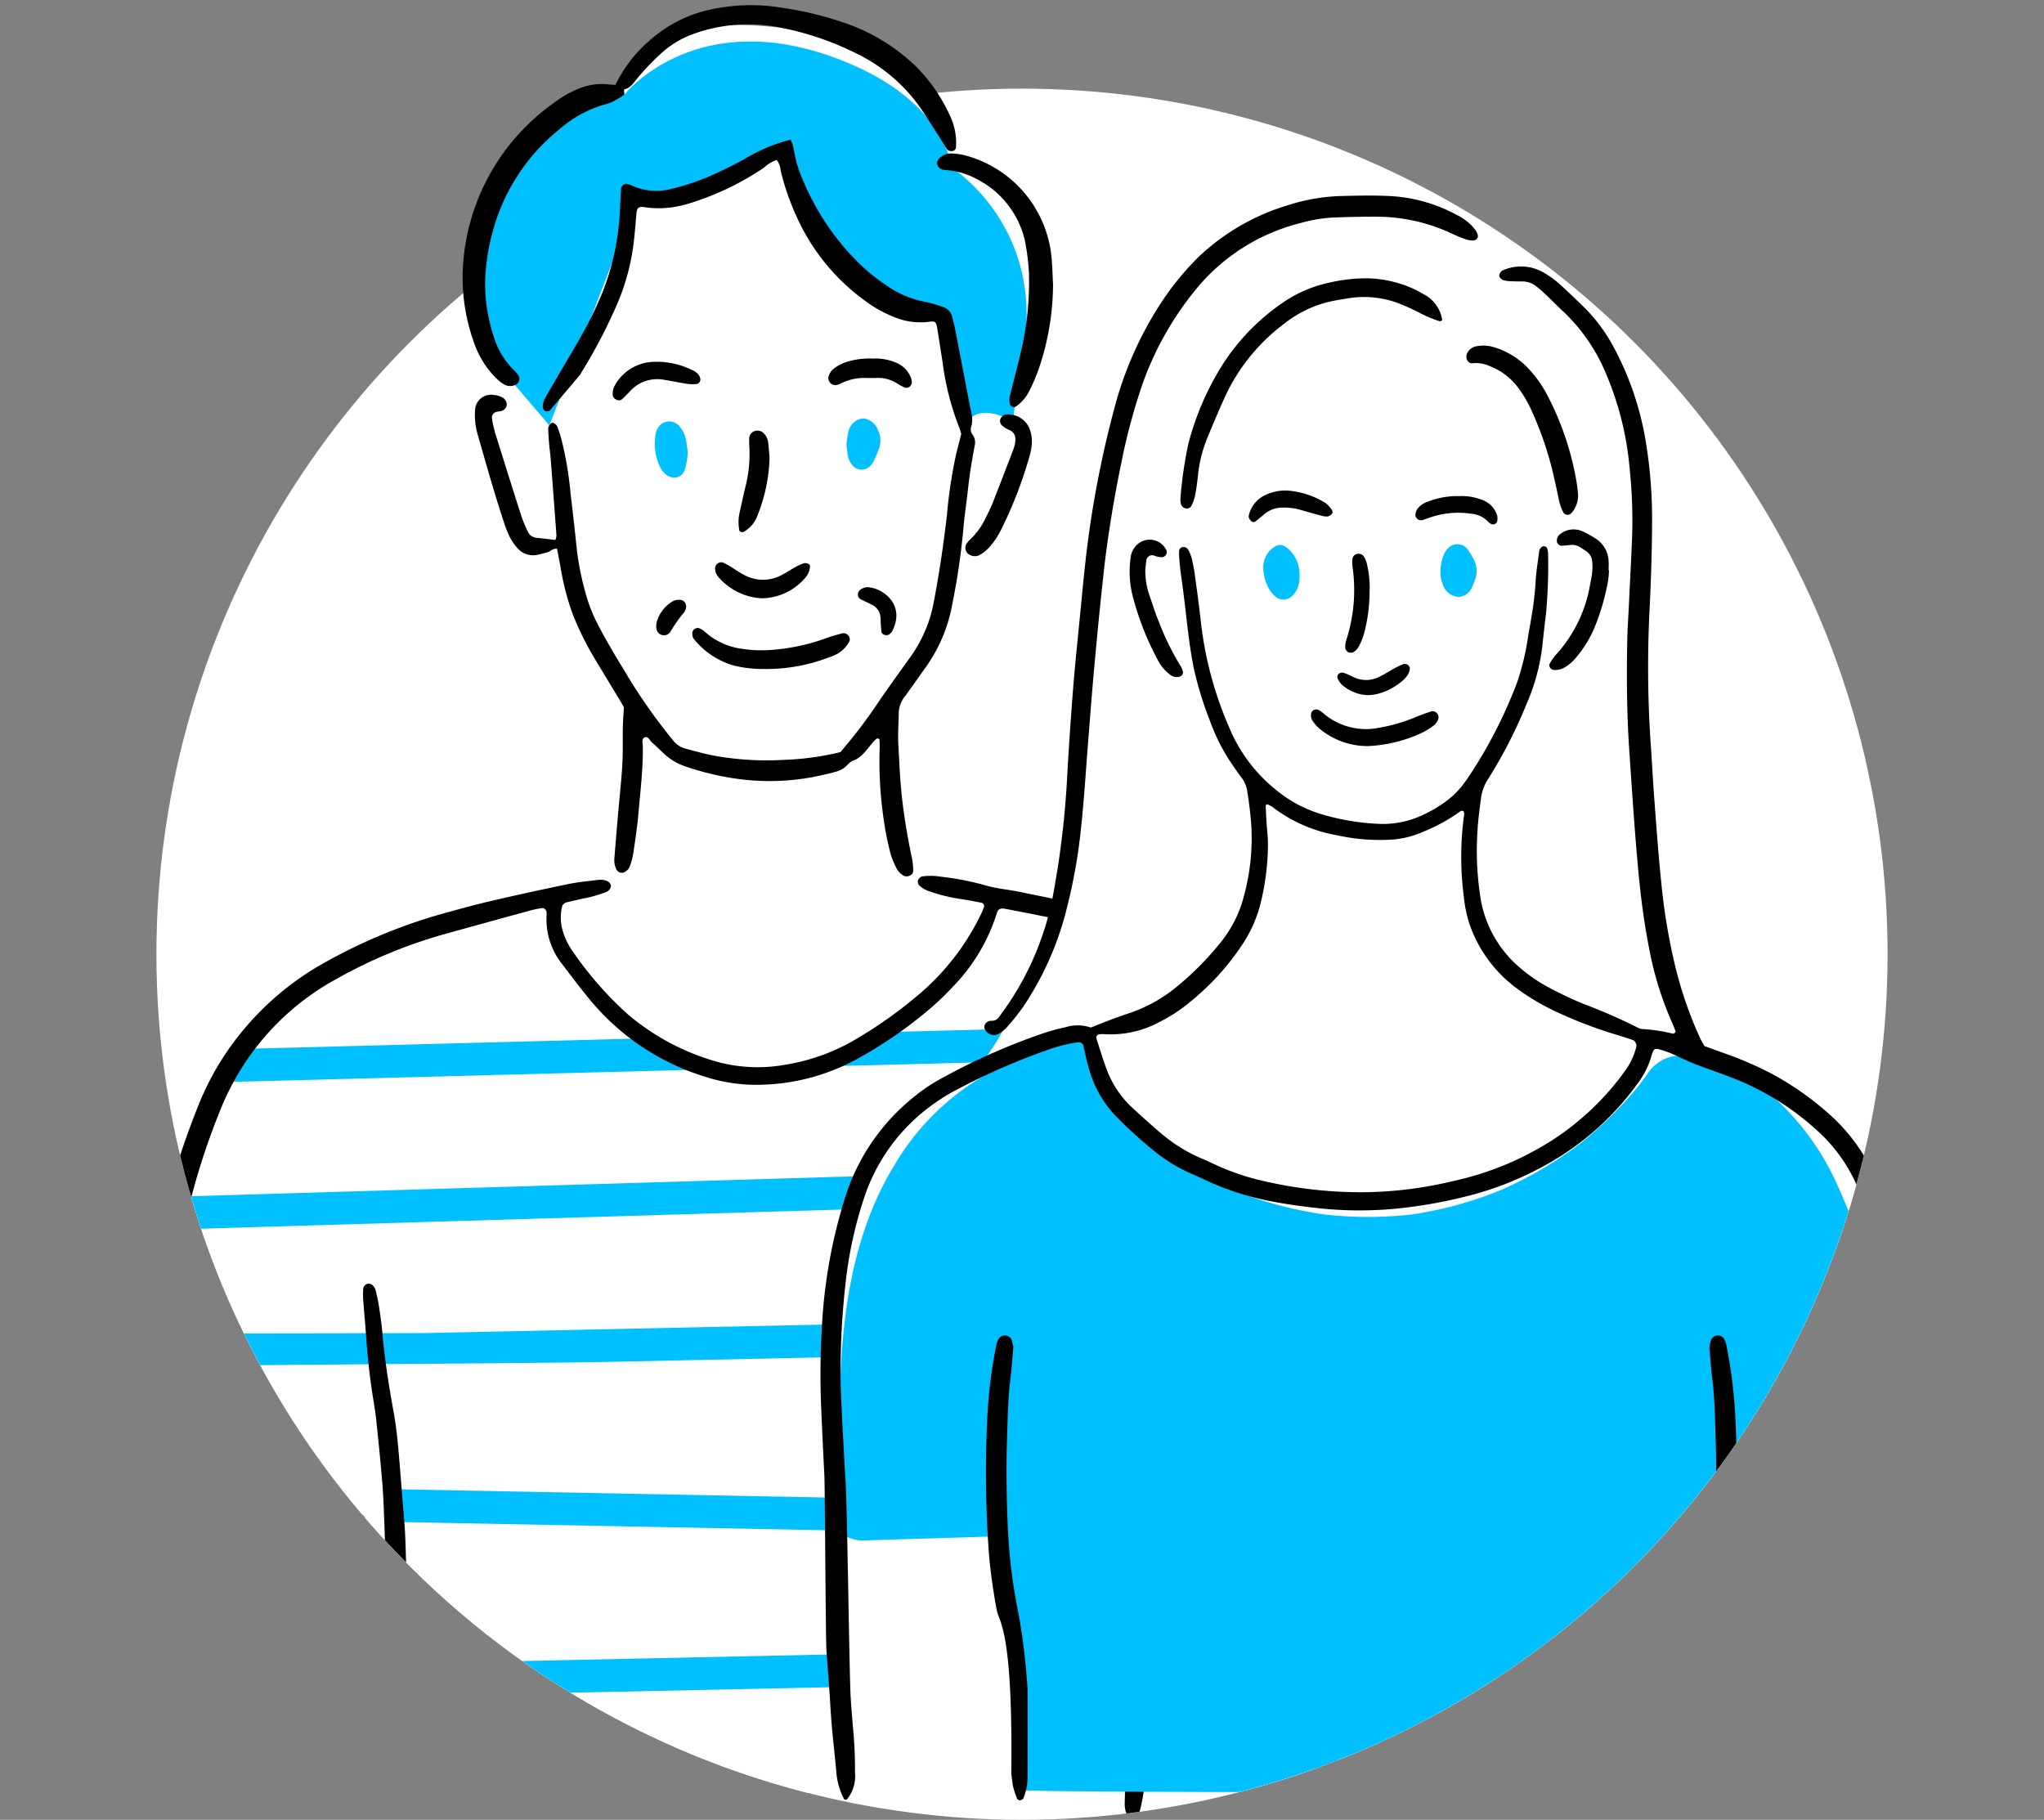
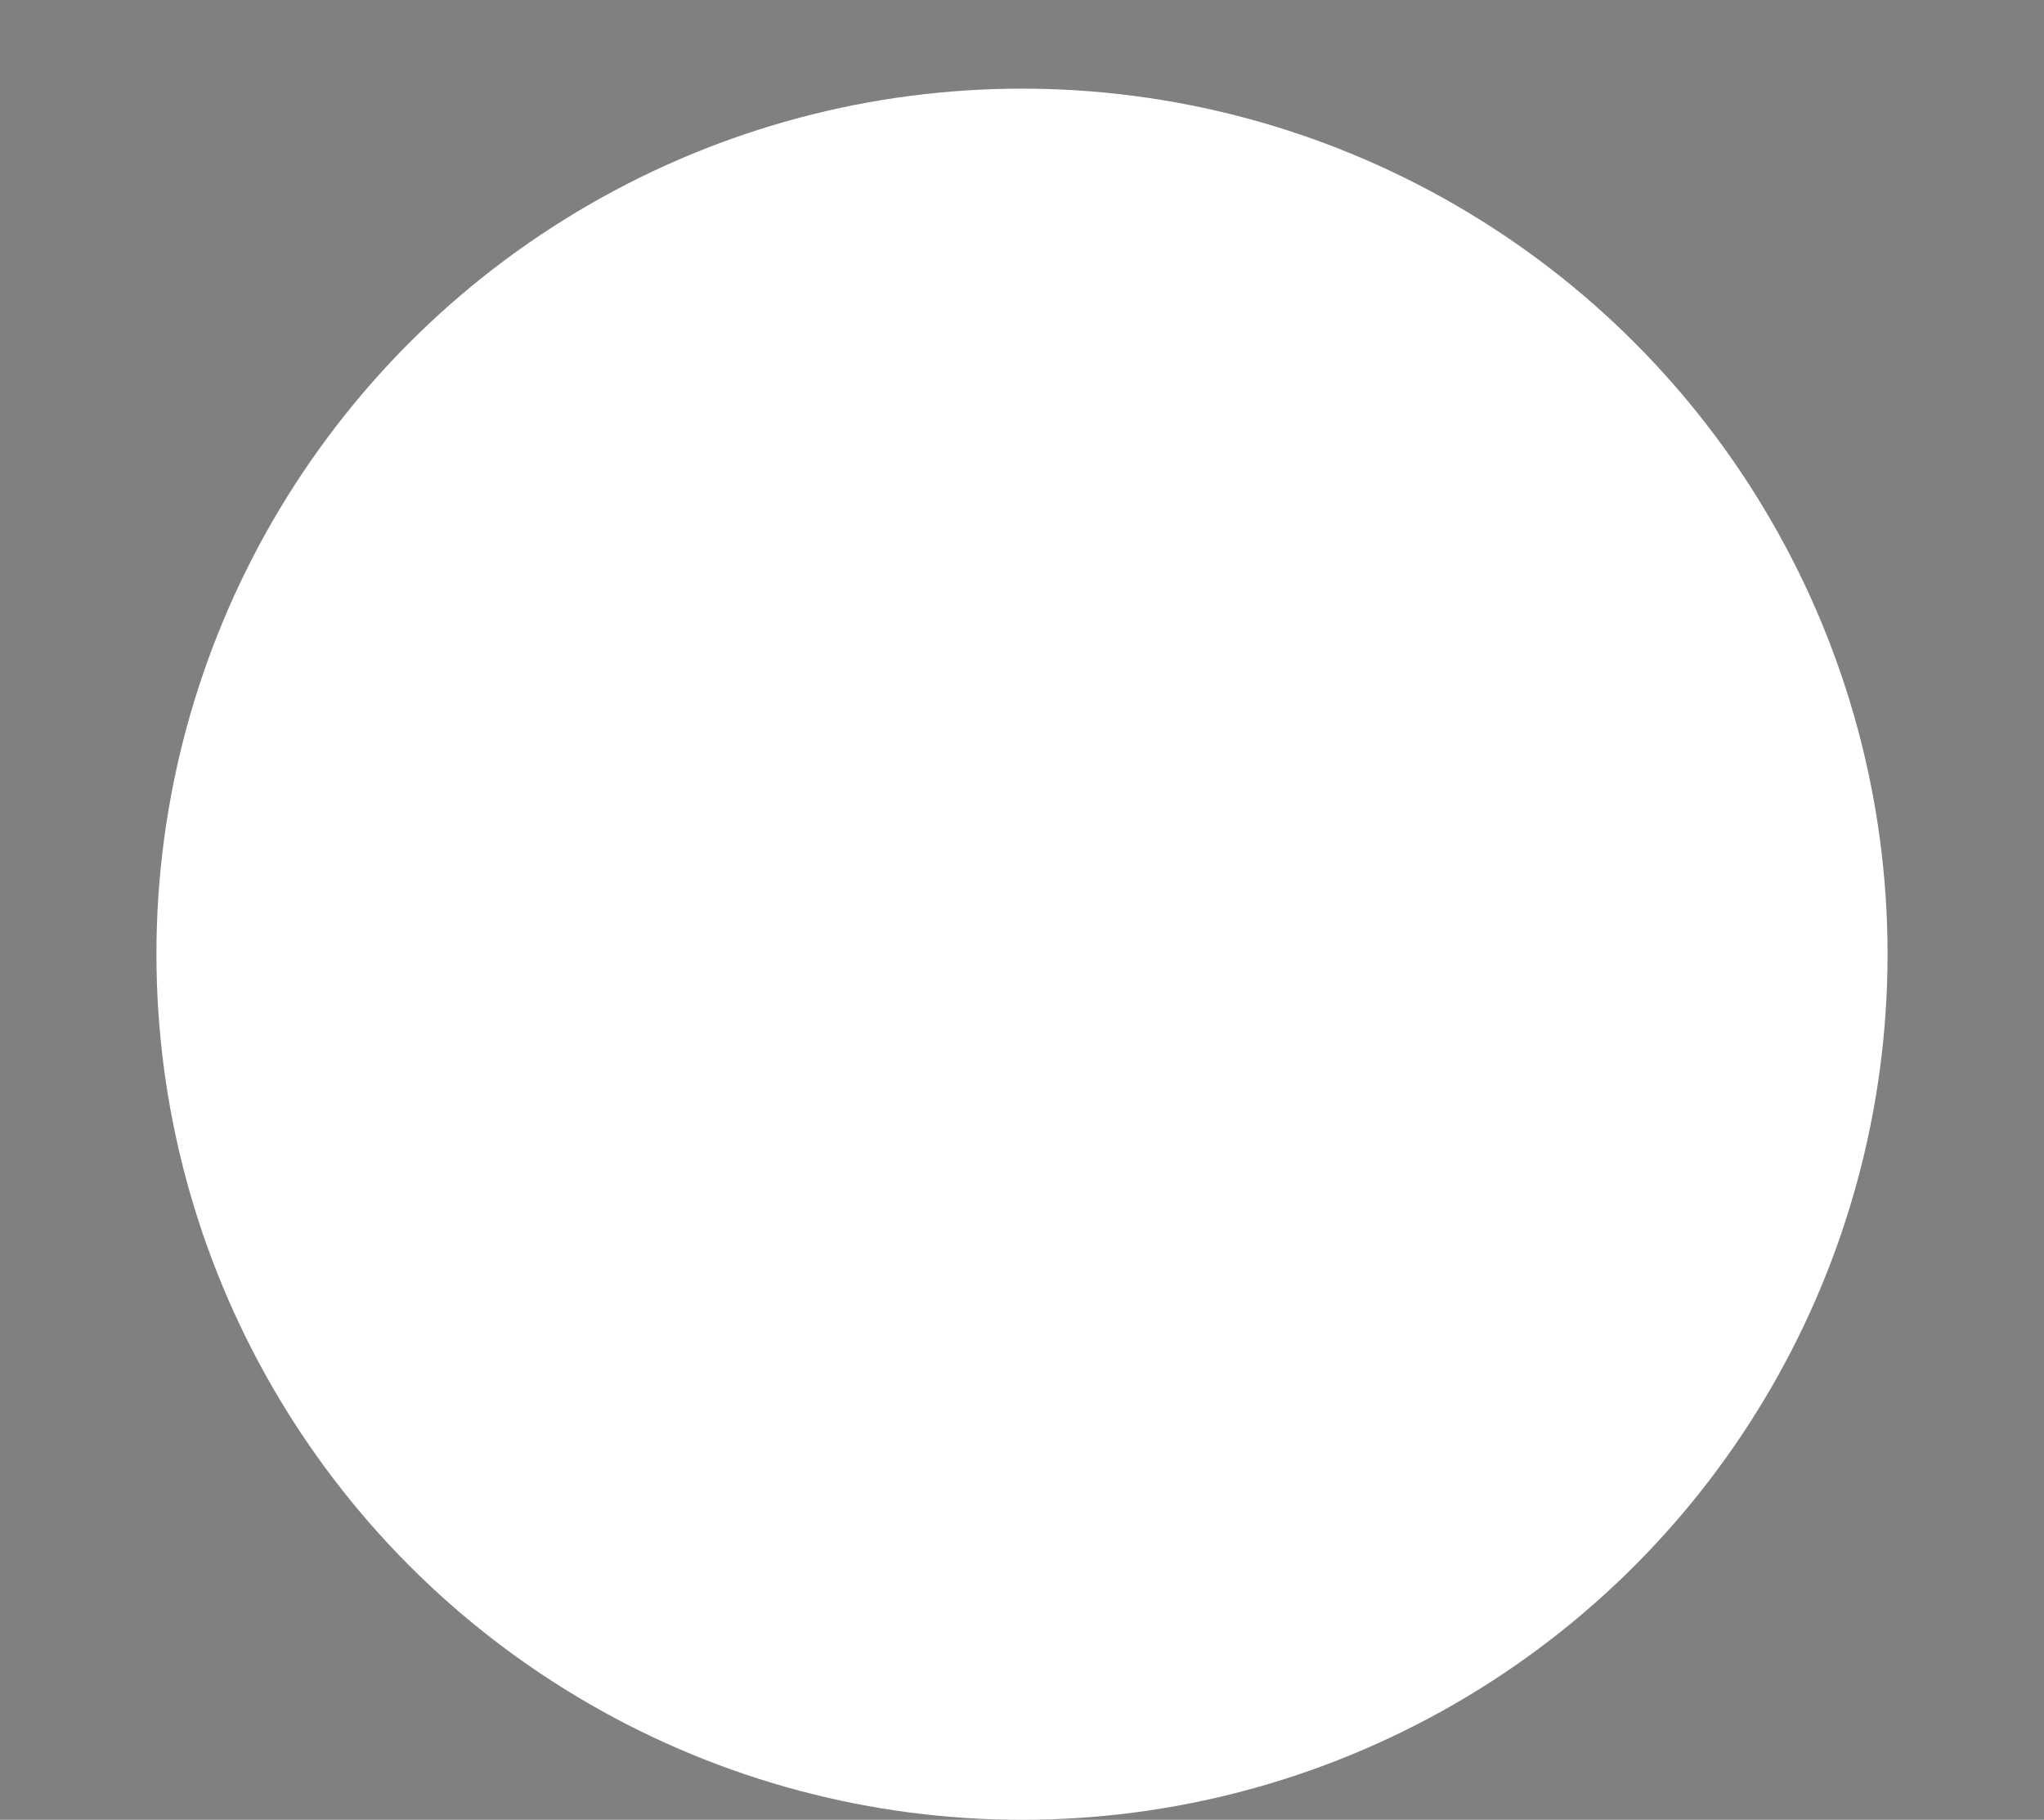
<svg xmlns="http://www.w3.org/2000/svg" width="196" height="174.5" viewBox="0 0 196 174.5">
  <rect x="0" y="0" width="196" height="174.5" fill="#808080" stroke="none" />
  <defs>
    <clipPath id="clip-path">
-       <path id="パス_28820" data-name="パス 28820" d="M83-8c45.84,0,83,45.16,83,91A83,83,0,0,1,0,83C0,56.917.512,18.92,19.543,1.272,33.579-11.745,63.243-8,83-8Z" transform="translate(403.5 5673.844)" fill="#fff" />
-     </clipPath>
+       </clipPath>
    <clipPath id="clip-path-2">
      <rect id="長方形_3964" data-name="長方形 3964" width="121.201" height="174" fill="none" />
    </clipPath>
    <clipPath id="clip-path-4">
      <rect id="長方形_3962" data-name="長方形 3962" width="104.496" height="153.883" fill="none" />
    </clipPath>
  </defs>
  <g id="グループ_290" data-name="グループ 290" transform="translate(-388.5 -5665.344)">
    <rect id="長方形_3951" data-name="長方形 3951" width="196" height="174" transform="translate(388.5 5665.844)" fill="none" />
    <circle id="楕円形_23" data-name="楕円形 23" cx="83" cy="83" r="83" transform="translate(403.5 5673.844)" fill="#fff" />
    <g id="マスクグループ_5" data-name="マスクグループ 5" clip-path="url(#clip-path)">
      <g id="グループ_325" data-name="グループ 325" transform="translate(657.284 257)">
        <g id="グループ_324" data-name="グループ 324" transform="translate(-255.958 5408.844)">
          <g id="グループ_321" data-name="グループ 321">
            <g id="グループ_320" data-name="グループ 320" clip-path="url(#clip-path-2)">
              <path id="パス_28797" data-name="パス 28797" d="M8.833,175.076H26.786l69.677-.75,20.066.6s-1.493-27.533-.938-27.3a44.706,44.706,0,0,0,5.557,0s1.224-33.581-6.3-40.335-9.009-15.021-32.1-17.976l-8.165-3.248-1.576-15.08s5.879-6.573,7.263-14.9c0,0,3.461,2.172,6.611-8.3.9-3.006-1.848-5.3-1.848-5.3,1.614-6.745,7.889-20.856-4.763-24.333,0,0-.223-10.886-16.717-12.738s-15.127,6.432-15.127,6.432A14.53,14.53,0,0,0,35.018,25.087C33.351,37.83,37.981,40.04,37.981,40.04s-4.4,1.563-3.62,4.277a42.649,42.649,0,0,0,4.36,9.459c1.458,2.157,4.075,1.095,4.075,1.095s2.394,7.856,4.531,11.522l2.137,3.666L47.328,87.471s-27.777,3.053-35.834,16.3-9.262,43.854-9.262,43.854l6.3.785Z" transform="translate(-1.409 -3.247)" fill="#fff" />
              <path id="パス_28798" data-name="パス 28798" d="M23.147,272.594h1.529l42.931-1.128-.845-.509c-.087-.052-.174-.1-.257-.157h0a12.559,12.559,0,0,1-2.713-2.278l-.081-.093-39.048,1.028a1.492,1.492,0,0,0-1.312.78c-.282.519-1.006,1.289-.706,1.779.265.433-.038.579.5.579" transform="translate(-14.244 -169.377)" fill="#00c0ff" />
              <path id="パス_28799" data-name="パス 28799" d="M224.341,265.874a1.67,1.67,0,0,0-1.772-1.492l-35.033.9-.09,0-.069.056a27.961,27.961,0,0,1-3.923,2.692l-.919.517,41.445-1.067c1.023-.027.38-.81.36-1.61" transform="translate(-115.18 -166.824)" fill="#00c0ff" />
              <path id="パス_28800" data-name="パス 28800" d="M9.912,307.448h.058l80.225-2.4c3.806-.113,10.115-.228,16.216-.339s11.191-.225,15-.338a1.5,1.5,0,0,0,1.314-.789,1.738,1.738,0,0,0-.035-1.687,1.422,1.422,0,0,0-1.293-.662c-6.765.2-14.86.4-23.87.6s-18.33.4-25.1.6L9.954,304.309a1.541,1.541,0,0,0-1.515,1.662,1.441,1.441,0,0,0,1.472,1.477" transform="translate(-5.325 -190.076)" fill="#00c0ff" />
              <path id="パス_28801" data-name="パス 28801" d="M121.787,340.45h-.039c-6.653.142-15.952.285-24.944.424-9.027.14-18.361.284-25.039.426l-39.993.85c-.455.01-6.691.019-12.722.029-6.311.01-12.272.019-12.732.029l-.259.005,0,.259c.01.824.038,1.682.086,2.623l.013.253.254-.005c3.356-.071,12.528-.144,21.4-.214,8.906-.07,18.115-.143,21.484-.214l39.993-.85c3.746-.08,10.093-.161,16.232-.239s12.49-.159,16.238-.238a1.531,1.531,0,0,0,1.518-1.636,1.469,1.469,0,0,0-1.49-1.5" transform="translate(-3.823 -214.824)" fill="#00c0ff" />
              <path id="パス_28802" data-name="パス 28802" d="M138.926,426.21h-.04c-6.671.142-10.476.286-14.155.425s-7.474.283-14.133.425l-43,.914,0,.259c.01.824.038,1.682.086,2.623l.013.253,60.421-1.283c3.757-.08,4.6-.162,5.407-.24s1.631-.158,5.368-.237a1.53,1.53,0,0,0,1.518-1.635,1.469,1.469,0,0,0-1.49-1.5" transform="translate(-42.656 -268.938)" fill="#00c0ff" />
              <path id="パス_28803" data-name="パス 28803" d="M134.708,390.169c1.921.088,3.908.178,5.641.212l.254.005.012-.254c.041-.87.111-1.743.207-2.594l.032-.286-.287-.006c-4.72-.091-9.746-.241-14.606-.385s-9.888-.294-14.611-.385l-42.745-.826-.011,1.233c0,.548-.009,1.1-.017,1.645l0,.26,60.507,1.169c1.727.033,3.71.124,5.628.211" transform="translate(-43.269 -243.345)" fill="#00c0ff" />
              <path id="パス_28804" data-name="パス 28804" d="M97.28,46.237,91.8,39.823s-3.721-14.546,4.969-22.417c4.089-3.7,7.673-2.856,7.673-2.856s7.336-9.343,22.1-2.793c8.842,3.922,9.323,9.778,9.323,9.778s8.839,5.521,6.9,17.471c-.561,3.461-1.067,6.858-1.067,6.858s-3.7-2.361-4.783.894l-1.752-11.164a19.913,19.913,0,0,1-15.9-15.958,25.253,25.253,0,0,1-13.475,4.572Z" transform="translate(-57.426 -5.949)" fill="#00c0ff" />
            </g>
          </g>
          <g id="グループ_323" data-name="グループ 323">
            <g id="グループ_322" data-name="グループ 322" clip-path="url(#clip-path-2)">
              <path id="パス_28805" data-name="パス 28805" d="M120.586,286.541a9.931,9.931,0,0,0,.594-4.43c-.026-.631-.037-1.263-.086-1.893-.149-1.941-.313-3.882-.472-5.822-.319-3.881-.652-7.761-.953-11.643a54.206,54.206,0,0,0-1.01-7.024,23,23,0,0,0-3.278-7.982c-.521-.79-1.061-1.572-1.647-2.314a57.547,57.547,0,0,0-10.712-10.443A34.239,34.239,0,0,0,90.3,228.9c-1.739-.411-3.5-.74-5.248-1.108-1.132-.238-2.294-.323-3.406-.65a26.02,26.02,0,0,0-4.174-.814,6.29,6.29,0,0,0-1.886-.037c-.141.025-.4.277-.4.441a.626.626,0,0,0,.135.424,2.805,2.805,0,0,0,.789.5,16.6,16.6,0,0,0,3.365.828c.623.09,1.241.223,1.86.34a.356.356,0,0,1,.2.375c-.075.2-.142.4-.232.586a23.4,23.4,0,0,1-5.662,7.514,41.641,41.641,0,0,1-5.995,4.358,19.4,19.4,0,0,1-7.348,2.72,14.857,14.857,0,0,1-6.26-.284,22.7,22.7,0,0,1-8.593-4.521,33.284,33.284,0,0,1-5.483-6.291,6.337,6.337,0,0,1-.807-1.707,4.434,4.434,0,0,1-.094-2.336.561.561,0,0,1,.4-.446c.508-.136,1.024-.237,1.535-.362a12.986,12.986,0,0,0,2.275-.631.742.742,0,0,0,.486-.568c.039-.239-.276-.532-.637-.585a1.781,1.781,0,0,0-.47-.037c-.99.126-1.99.211-2.966.411q-3.707.763-7.4,1.62c-1.383.319-2.751.7-4.121,1.072a51.645,51.645,0,0,0-12.081,4.966,27.5,27.5,0,0,0-7.985,6.843,26.48,26.48,0,0,0-3.875,6.663,77.286,77.286,0,0,0-4.781,17.624c-.258,1.769-.482,3.544-.71,5.318-.282,2.193-.493,4.392-.575,6.6-.031.842-.073,1.683-.115,2.524-.12,2.422,0,4.841.106,7.259a.646.646,0,0,0,.583.635q2.5.337,5.006.67a.508.508,0,0,1,.417.408c.02.156.044.312.054.469.123,1.838.211,14.356.373,16.191.254,2.884.438,3.771.595,6.661.037.681.165,1.357.241,2.036a5.131,5.131,0,0,0,.593,1.617.384.384,0,0,0,.4.186c.2-.006.27-.156.321-.3a6.386,6.386,0,0,0,.364-2.161,70.731,70.731,0,0,0-.464-7.616c-.115-1.415-.317-13.5-.469-14.913-.077-.726-.13-1.455-.189-2.141a1,1,0,0,1,.793-.211c1.421.021,2.842.048,4.263.066,2.53.033,5.051-.138,7.569-.352a3.235,3.235,0,0,0,1.487-.469.421.421,0,0,0,.07-.551,1.841,1.841,0,0,0-.73-.583,4.178,4.178,0,0,0-1.7-.288c-1.632.005-3.264.02-4.9.034-2.738.024-5.475.021-8.208-.175-1.049-.075-2.1-.117-3.152-.179a7.651,7.651,0,0,1-.939-.09.358.358,0,0,1-.288-.33,6.165,6.165,0,0,1-.027-.628c.055-1.946.11-3.893.175-5.84.033-1,.055-2,.138-3,.214-2.569.437-5.137.783-7.694.43-3.182.907-6.354,1.628-9.483a67.162,67.162,0,0,1,3.444-10.977A24.718,24.718,0,0,1,19.41,236.136a47.139,47.139,0,0,1,10.32-4.294q4.256-1.18,8.517-2.344a8.8,8.8,0,0,1,.93-.169c.169-.027.4.2.407.388,0,.105.007.211,0,.315a6.881,6.881,0,0,0,1.52,4.7c.858,1.132,1.715,2.268,2.62,3.362a23.156,23.156,0,0,0,11.436,7.518,15.789,15.789,0,0,0,5.145.649,20.045,20.045,0,0,0,9.191-2.542,41.321,41.321,0,0,0,7.106-4.962,26.208,26.208,0,0,0,1.926-1.868,17.722,17.722,0,0,0,4.247-7.117c.1-.339.344-.459.746-.383,1.137.217,2.275.426,3.407.663a43.608,43.608,0,0,1,6.241,1.677,33.917,33.917,0,0,1,9.405,5.4,64.169,64.169,0,0,1,8.352,8.152c.724.833,1.392,1.719,2.033,2.618a21.6,21.6,0,0,1,3.857,9.9c.3,2.245.519,4.495.647,6.755q.148,2.6.361,5.2c.287,3.514.557,7.03.911,10.537a41.7,41.7,0,0,0,.607,5.329,1.74,1.74,0,0,1,.015.314.469.469,0,0,1-.5.473c-1.682-.089-3.367-.144-5.045-.28q-2.364-.191-4.732-.217c-2.845-.027-5.676-.313-8.516-.429-.315-.013-.63-.051-.944-.078-.1-.009-.21-.017-.314-.031a.491.491,0,0,1-.428-.562c.3-2.984.421-5.983.828-8.958.228-1.668.373-3.346.568-5.018.177-1.515.378-3.028.557-4.543.055-.469.085-.943.105-1.415a1.105,1.105,0,0,0-.373-.839.363.363,0,0,0-.276-.086.949.949,0,0,0-.892.758c-.344,1.808-.708,3.613-1.015,5.427-.184,1.088-.273,2.191-.41,3.287-.17,1.357-.359,2.712-.516,4.071-.145,1.255-.264,2.512-.384,3.769q-.255,2.672-.493,5.345c-.153,1.73-.294,3.461-.443,5.191-.167,1.94-.342,12.555-.506,14.5-.177,2.1-.355,4.195-.511,6.294-.062.839-.07,1.682-.092,2.523a2.616,2.616,0,0,0,.312,1.369.577.577,0,0,0,.355.27.488.488,0,0,0,.4-.165,2.788,2.788,0,0,0,.417-.837,18.219,18.219,0,0,0,.357-1.858c.157-1.093.269-2.193.425-3.287.38-2.658.567-14.012.811-16.684.162-1.782.278-3.567.43-5.35a8.04,8.04,0,0,1,.2-1.08.348.348,0,0,1,.36-.244,4.08,4.08,0,0,1,.628.038c1.412.159,2.819.375,4.235.473,2.52.174,5.04.383,7.57.386.473,0,.947.025,1.42.047a.709.709,0,0,1,.305.07c.086.048.2.137.208.221a5.3,5.3,0,0,1,.076.937c-.039,1.315-.127,2.63-.139,3.945-.031,3.474-.035,15.624-.043,19.1,0,.631,0,1.265.045,1.894a3.674,3.674,0,0,0,.714,2.162,3.082,3.082,0,0,0,1.009-2.081c.057-.416.068-.839.092-1.259.276-4.892.26-18.461.086-23.356q-.02-.551-.024-1.1a.445.445,0,0,1,.411-.4c.525-.022,1.051-.027,1.576-.047.894-.033,1.788-.065,2.681-.113a.95.95,0,0,0,.916-.5c.1-.248-.089-.5-.2-.737a1.64,1.64,0,0,1-.066-.376" transform="translate(0 -142.751)" />
              <path id="パス_28806" data-name="パス 28806" d="M129.88,88.327c.689-.93,1.346-1.884,2.02-2.826a14.867,14.867,0,0,0,2.514-5.912,68.628,68.628,0,0,0,1.086-7.331c.107-1.31.314-2.612.455-3.92.146-1.362.374-2.71.628-4.054a1.261,1.261,0,0,0-.189-1.055.857.857,0,0,1-.109-.88,2.448,2.448,0,0,0-.03-1.248c-.511-2.634-1.012-5.269-1.523-7.9-.08-.413-.175-.824-.289-1.229a1.308,1.308,0,0,0-.9-1.007,13.343,13.343,0,0,0-1.661-.487,9.229,9.229,0,0,1-3.621-1.49,18.034,18.034,0,0,1-2.826-2.27,24.153,24.153,0,0,1-5.207-7.655,11.994,11.994,0,0,1-.974-3.155,5.7,5.7,0,0,0-.306-.99,16.12,16.12,0,0,0-4.529,1.92c-.832.451-1.681.873-2.541,1.269a21.592,21.592,0,0,1-4.307,1.517,5.614,5.614,0,0,1-3.852-.3,2.958,2.958,0,0,0-.441-.159.55.55,0,0,0-.594.4c-.043.577-.072,1.154-.1,1.732a24.649,24.649,0,0,1-1.644,8.162,36.443,36.443,0,0,1-1.684,3.565c-.9,1.664-1.895,3.28-2.847,4.917-.344.591-.7,1.178-1.016,1.782a1.512,1.512,0,0,0-.213.907c.016.124.159.333.282.341a1.064,1.064,0,0,0,.3-.032.27.27,0,0,0,.127-.092q1.428-1.684,2.851-3.371A1.942,1.942,0,0,0,98.9,57.2a50.533,50.533,0,0,0,3.49-6.717A21.357,21.357,0,0,0,103.9,44.7c.1-.889.174-1.78.248-2.671.042-.516.144-.732.807-.628a9.24,9.24,0,0,0,2.675,0,11.972,11.972,0,0,0,2.137-.543,26.535,26.535,0,0,0,6.632-3.266,3.53,3.53,0,0,1,1.2-.728,1.838,1.838,0,0,1,.377,1.01,24.083,24.083,0,0,0,1.552,4.465,20.087,20.087,0,0,0,6.5,8,12.163,12.163,0,0,0,2.738,1.553,6.585,6.585,0,0,0,3.237.519,4.05,4.05,0,0,1,.628-.049.341.341,0,0,1,.235.174,1.618,1.618,0,0,1,.127.453c.175,1.091.342,2.183.514,3.274a26.292,26.292,0,0,0,1.592,6.253c.082.192.128.4.2.623-.163.648-.333,1.309-.5,1.972a46.209,46.209,0,0,0-.87,5.772c-.331,2.877-.754,5.737-1.306,8.579a13.867,13.867,0,0,1-.348,1.373,13.486,13.486,0,0,1-2.012,3.913c-.979,1.37-1.972,2.732-2.917,4.125a48.992,48.992,0,0,1-3.638,4.78,26.965,26.965,0,0,1-5.441.742,28.182,28.182,0,0,1-6.3-.34c-1.035-.161-2.05-.463-3.068-.725a2.318,2.318,0,0,1-1.28-.861,54.093,54.093,0,0,1-4.363-6.19c-.422-.728-.882-1.435-1.3-2.163-.5-.865-1.011-1.727-1.459-2.619a14.494,14.494,0,0,1-.989-2.319,27,27,0,0,1-1.069-4.929q-.287-2.747-.614-5.49a33.48,33.48,0,0,0-.912-5.282c-.1-.353-.225-.7-.348-1.045a.682.682,0,0,0-.476-.368c-.169.01-.415.359-.4.605.021.473.049.945.089,1.417s.112.941.149,1.413q.287,3.7.556,7.4a1.3,1.3,0,0,1-.108.411c-.607-.072-1.177-.15-1.749-.2a1.017,1.017,0,0,1-.876-.583,11.368,11.368,0,0,1-.614-1.45c-.836-2.6-1.652-5.215-2.469-7.825-.11-.351-.193-.711-.28-1.069a4.6,4.6,0,0,1-.073-.467.553.553,0,0,1,.454-.7c.152-.038.317-.035.465-.085a.7.7,0,0,0,.483-.566.8.8,0,0,0-.335-.67,1.9,1.9,0,0,0-.89-.286,1.528,1.528,0,0,0-1.814,1.5A6.48,6.48,0,0,0,88.9,63.1c.828,2.881,1.631,5.77,2.581,8.615a9.168,9.168,0,0,0,.527,1.315,5.026,5.026,0,0,0,.711,1.035,1.993,1.993,0,0,0,2,.651c.308-.065.614-.147.917-.237s.5-.384.906-.322c.112.6.227,1.214.345,1.832a24.72,24.72,0,0,0,1.15,4.421,28.405,28.405,0,0,0,2.091,4.243c.811,1.354,1.635,2.7,2.451,4.053.161.266.309.539.371.648-.041.708-.088,1.227-.1,1.747-.024,1.263.019,2.529-.056,3.788-.1,1.68-.289,3.355-.434,5.033q-.163,1.887-.312,3.776a2.721,2.721,0,0,0,0,.63,2.474,2.474,0,0,0,.193.594.573.573,0,0,0,.81.21,1.11,1.11,0,0,0,.429-.436,6.958,6.958,0,0,0,.372-1.362c.187-1.248.375-2.5.485-3.756.187-2.148.454-4.293.427-6.456,0-.3-.149-.713.145-.87.359-.192.5.269.713.458.4.344.774.712,1.152,1.077a5.673,5.673,0,0,0,2.162,1.266,26.133,26.133,0,0,0,5.848,1.272,22.67,22.67,0,0,0,7.371-.513c.358-.082.718-.162,1.07-.27a2.231,2.231,0,0,0,1.2-.713,1.554,1.554,0,0,1,.648-.417,2.657,2.657,0,0,0,.763-.539c.365-.376.682-.8,1.025-1.2a2.789,2.789,0,0,1,.335-.318c.029-.024.1-.014.143,0s.108.05.11.08a7.549,7.549,0,0,1,.025.785,38.547,38.547,0,0,0,.465,7.4,27.075,27.075,0,0,0,.583,2.778,7.381,7.381,0,0,0,.6,1.452,1.788,1.788,0,0,0,.523.572.679.679,0,0,0,.742.059.529.529,0,0,0,.306-.51,7.38,7.38,0,0,0-.14-1.246c-.369-1.7-.652-3.407-.871-5.132-.24-1.884-.312-3.777-.417-5.667-.055-1,.029-2,.038-3a2.658,2.658,0,0,1,.576-1.6" transform="translate(-55.949 -22.031)" />
              <path id="パス_28807" data-name="パス 28807" d="M88.634,35.731a3.987,3.987,0,0,0,.73.594,1.181,1.181,0,0,0,1.059.118.654.654,0,0,0,.344-1.014,6.137,6.137,0,0,0-.426-.461,7.618,7.618,0,0,1-1.913-3.222,16.369,16.369,0,0,1-.82-5.274,20.756,20.756,0,0,1,.828-5.124,18.829,18.829,0,0,1,6.286-9.439,11.279,11.279,0,0,1,4.393-2.4,3.584,3.584,0,0,0,.741-.265,11.95,11.95,0,0,0,1.075-.644c.045-.03.01-.181.011-.276a1.165,1.165,0,0,1,0-.256c.575-.111.865-.57,1.194-.973a22.83,22.83,0,0,1,2.392-2.512,9.158,9.158,0,0,1,3.1-1.844,15.423,15.423,0,0,1,7.934-.663,28.562,28.562,0,0,1,7.748,2.6,16.063,16.063,0,0,1,5.774,4.8c.535.714,1,1.481,1.485,2.231.456.705.9,1.421,1.347,2.131a.6.6,0,0,0,.575.128.372.372,0,0,0,.266-.354,5.952,5.952,0,0,0-.523-2.911,16.123,16.123,0,0,0-3.275-4.792,18.377,18.377,0,0,0-6.946-4.235A31.772,31.772,0,0,0,116.2.264a18.258,18.258,0,0,0-7.055.165,12.764,12.764,0,0,0-5.7,2.9,13.347,13.347,0,0,0-3.347,4.32c-.239-.02-.448-.028-.654-.055a5.709,5.709,0,0,0-2.931.439,9.817,9.817,0,0,0-2.187,1.247,20.73,20.73,0,0,0-8.816,15.37,18.364,18.364,0,0,0,1,7.609,8.886,8.886,0,0,0,2.122,3.47" transform="translate(-53.917 0)" />
              <path id="パス_28808" data-name="パス 28808" d="M64.088,373.139c-.17-2.309-.338-15.3-.517-17.6-.166-2.151-.344-4.3-.519-6.451-.124-1.521-.266-3.038-.539-4.543-.462-2.536-.866-5.082-1.085-7.653-.071-.838-.2-1.673-.323-2.5-.079-.52-.2-1.034-.32-1.545a1.212,1.212,0,0,0-.223-.412.591.591,0,0,0-.561-.208.551.551,0,0,0-.4.434,8.764,8.764,0,0,0-.02.944c.092,1.259.215,2.516.3,3.776q.179,2.679.583,5.333c.128.832.281,1.661.369,2.5.224,2.145.449,4.292.617,6.442.273,3.515.5,17.71.749,21.227.018.262.052.524.077.786a43.941,43.941,0,0,1,.534,5.553c0,.421.021.843.059,1.262q.094,1.021.227,2.039a.824.824,0,0,0,.439.62.5.5,0,0,0,.572-.093.989.989,0,0,0,.215-.408c.076-.784.125-1.572.163-2.093a13.219,13.219,0,0,1,.041-2.945,4.289,4.289,0,0,0-.036-.942c-.132-1.837-.266-1.672-.4-3.509" transform="translate(-37.591 -209.628)" />
-               <path id="パス_28809" data-name="パス 28809" d="M208.942,39.046a.573.573,0,0,0-.156.576.677.677,0,0,0,.42.434.816.816,0,0,0,.3.068,7.223,7.223,0,0,1,3,.839,8.862,8.862,0,0,1,4.653,5.839,20.763,20.763,0,0,1,.412,3.278,29.076,29.076,0,0,1-.817,7.653c-.311,1.328-.662,2.646-.994,3.969a1.617,1.617,0,0,0,0,.928.42.42,0,0,0,.522.2,3.981,3.981,0,0,0,1.328-1.529,18.394,18.394,0,0,0,.868-2.022,25.225,25.225,0,0,0,1.4-8.2c-.044-.839-.063-1.68-.137-2.517a11.221,11.221,0,0,0-8.285-9.838,5.838,5.838,0,0,0-1.245-.182,1.6,1.6,0,0,0-1.281.5" transform="translate(-131.728 -24.323)" />
              <path id="パス_28810" data-name="パス 28810" d="M145.752,161.843a.527.527,0,0,0-.591.379.882.882,0,0,0,.194.737,7.617,7.617,0,0,0,3.611,2.43,11.314,11.314,0,0,0,2.993.376,16.771,16.771,0,0,0,4.962-.664c.6-.182,1.2-.386,1.784-.619a3.026,3.026,0,0,0,1.5-1.348.531.531,0,0,0-.1-.579.583.583,0,0,0-.563-.214c-.557.149-1.114.308-1.656.506a19.448,19.448,0,0,1-5.235,1.095,12.559,12.559,0,0,1-3.146-.177,6.71,6.71,0,0,1-3.088-1.506,1.679,1.679,0,0,0-.656-.417" transform="translate(-91.589 -102.117)" />
              <path id="パス_28811" data-name="パス 28811" d="M217.47,119.808a4.134,4.134,0,0,0,.86-.669,7.59,7.59,0,0,0,1.224-1.821,40.063,40.063,0,0,0,2.749-7.176,5.445,5.445,0,0,0,.156-.869,3.38,3.38,0,0,0-.276-1.739,2.243,2.243,0,0,0-2.2-1.206.734.734,0,0,0-.548.5.592.592,0,0,0,.19.57,2.61,2.61,0,0,0,.658.414c.593.239.678.73.576,1.3a4.187,4.187,0,0,1-.227.75c-.637,1.662-1.275,3.324-1.926,4.981-.172.437-.386.859-.6,1.28a6.993,6.993,0,0,1-1.637,2.283,1.827,1.827,0,0,0-.286.368.752.752,0,0,0,.128.866,1.013,1.013,0,0,0,1.163.168" transform="translate(-136.355 -67.088)" />
              <path id="パス_28812" data-name="パス 28812" d="M157.292,118.262a4.113,4.113,0,0,0-.052,1.874c.015.064.151.134.234.139a.574.574,0,0,0,.29-.094A2.94,2.94,0,0,0,159,118.6a15.88,15.88,0,0,0,1.131-5.479c-.028-.316-.071-.893-.134-1.467a1.443,1.443,0,0,0-.405-.838.83.83,0,0,0-.861-.245.768.768,0,0,0-.552.69c-.006.262,0,.525.013.788a12.8,12.8,0,0,1-.343,3.757c-.21.814-.375,1.639-.561,2.46" transform="translate(-99.164 -69.746)" />
              <path id="パス_28813" data-name="パス 28813" d="M151.881,144.805a.568.568,0,0,0-.587.1.616.616,0,0,0-.2.568,1.225,1.225,0,0,0,.313.706,5.877,5.877,0,0,0,4.192,2.038,5.581,5.581,0,0,0,4.287-2.159,1.994,1.994,0,0,0,.28-.722c.038-.142.056-.337-.122-.413a.7.7,0,0,0-.442-.068,5.079,5.079,0,0,0-.851.388c-.459.252-.893.552-1.362.782a3.738,3.738,0,0,1-3.483-.034c-.466-.236-.9-.544-1.345-.813a5.068,5.068,0,0,0-.685-.375" transform="translate(-95.341 -91.346)" />
              <path id="パス_28814" data-name="パス 28814" d="M128.288,92.675a4.38,4.38,0,0,0-3.678,2.337,1.786,1.786,0,0,0-.168.752.562.562,0,0,0,.312.509.5.5,0,0,0,.588-.017q.4-.377.775-.775a3.529,3.529,0,0,1,3.288-1.086c.724.115,1.442.271,2.166.382a3.664,3.664,0,0,0,.934.019.505.505,0,0,0,.332-.286.628.628,0,0,0-.052-.434,1.345,1.345,0,0,0-.7-.609,7.559,7.559,0,0,0-3.7-.794c.219,0,.061-.011-.1,0" transform="translate(-78.523 -58.474)" />
-               <path id="パス_28815" data-name="パス 28815" d="M187.824,94.6a.543.543,0,0,0,.661-.484,1.871,1.871,0,0,0-.087-.459,2.543,2.543,0,0,0-1.528-1.491,4.772,4.772,0,0,0-2.1-.355,7.247,7.247,0,0,0-2.54.322,3.886,3.886,0,0,0-1.244.658,1.436,1.436,0,0,0-.5.777.676.676,0,0,0,.744.782,1.809,1.809,0,0,0,.442-.148,4.889,4.889,0,0,1,2.433-.531c.315,0,.63.006.945,0a3.416,3.416,0,0,1,2.089.565,4.9,4.9,0,0,0,.693.367" transform="translate(-113.873 -57.927)" />
-               <path id="パス_28816" data-name="パス 28816" d="M138.349,109.777a2.77,2.77,0,0,0-.556-1.114,1.272,1.272,0,0,0-2.185.3,1.677,1.677,0,0,0-.1.3,5.141,5.141,0,0,0,.44,3.358,2.087,2.087,0,0,0,.487.607,1.338,1.338,0,0,0,.538.291,1.059,1.059,0,0,0,1.273-.653,6.114,6.114,0,0,0,.307-1.813c-.054-.349-.1-.82-.2-1.276" transform="translate(-85.436 -68.256)" fill="#00c0ff" />
              <path id="パス_28817" data-name="パス 28817" d="M187.547,111.854a1.375,1.375,0,0,0,.271-.384,11.718,11.718,0,0,0,.547-1.307,2.228,2.228,0,0,0-.131-1.689,1.727,1.727,0,0,0-1.408-1.118,1.612,1.612,0,0,0-1.424,1.28,9.929,9.929,0,0,0-.178,1.177,8.393,8.393,0,0,0,.134,1.165,2.112,2.112,0,0,0,.406.837,1.12,1.12,0,0,0,1.783.039" transform="translate(-116.875 -67.74)" fill="#00c0ff" />
              <path id="パス_28818" data-name="パス 28818" d="M188.373,152.331c.363.2.745.362,1.115.548a1.472,1.472,0,0,1,.868,1.373c.011.415.039.83.089,1.242.035.29.537.431.764.228a1.045,1.045,0,0,0,.219-.217,3.311,3.311,0,0,0,.445-1.57,2.486,2.486,0,0,0-.526-1.515,3.208,3.208,0,0,0-2.123-1.2,1.146,1.146,0,0,0-.866.293.554.554,0,0,0,.016.822" transform="translate(-118.744 -95.411)" />
              <path id="パス_28819" data-name="パス 28819" d="M138.21,154.527a1.271,1.271,0,0,0-1.041.243,3.3,3.3,0,0,0-1.346,1.881,1.644,1.644,0,0,0-.025.622.7.7,0,0,0,.468.583.733.733,0,0,0,.845-.245,13.7,13.7,0,0,1,1.355-1.924,1.069,1.069,0,0,0,.167-.427.634.634,0,0,0-.424-.734" transform="translate(-85.678 -97.487)" />
            </g>
          </g>
        </g>
        <g id="グループ_319" data-name="グループ 319" transform="translate(-190.107 5427.098)">
          <g id="グループ_316" data-name="グループ 316">
            <g id="グループ_315" data-name="グループ 315" clip-path="url(#clip-path-4)">
              <path id="パス_28777" data-name="パス 28777" d="M4.716,154.563H86.849l19.252-.44V109.977s-1.159-16.541-8.429-20.44-11.695-5.9-11.695-5.9-6.4-24.749-4.914-38.561,1.016-24.022-4.568-30.554S66.8,7.884,66.8,7.884,65.025,2.511,54.324,2.511,35.861,10.418,32.473,20.618s-4.338,36.153-5.5,43.107S20.589,83.163,17.283,85.85A20.083,20.083,0,0,0,4.716,103.445c-.919,13.591,0,51.118,0,51.118" transform="translate(-2.83 -1.649)" fill="#fff" />
              <path id="パス_28778" data-name="パス 28778" d="M229.368,247.168a3.959,3.959,0,0,0-.255.343l.026-.032c.076-.1.152-.208.229-.311" transform="translate(-150.502 -162.355)" fill="#00c0ff" />
              <path id="パス_28779" data-name="パス 28779" d="M101.487,257.953a56.583,56.583,0,0,0-3.187-8.965,25.079,25.079,0,0,0-5.127-7.534,17.211,17.211,0,0,0-9.008-4.852,4.053,4.053,0,0,0-2.375.184,3.922,3.922,0,0,0-1.744,1.492c-.138.194-.281.383-.423.573-.031.044-.145.2-.229.311-.044.059-.089.119-.132.178l.106-.146h0q-.236.294-.477.583-.786.94-1.635,1.824a37.161,37.161,0,0,1-3.689,3.361l-.025.02c-.12.09-.239.18-.36.268q-.532.391-1.077.763-1.012.691-2.068,1.316a38.206,38.206,0,0,1-4.111,2.1,36.991,36.991,0,0,1-8.337,2.293,37.111,37.111,0,0,1-8.741-.014,38.472,38.472,0,0,1-8.73-2.389,37.533,37.533,0,0,1-3.847-1.952q-1.034-.6-2.027-1.278-.5-.336-.981-.689c-.14-.1-.279-.206-.418-.309a26.542,26.542,0,0,1-3.354-3.151c-.11-.127-.219-.255-.326-.385l.044.072c-.023-.037-.051-.072-.075-.109l-.019-.022a2.15,2.15,0,0,1-.173-.257c-.116-.158-.233-.315-.339-.476a14.294,14.294,0,0,1-.991-1.807,12.082,12.082,0,0,1-.5-1.773,3.611,3.611,0,0,0-6.782-.563A23.908,23.908,0,0,0,7.823,247.055c-3.267,5.332-4.547,11.534-5.009,17.7-.266,3.543-.238,7.1-.206,10.65a3.539,3.539,0,0,0,.151.971,3.426,3.426,0,0,0-1.6,2.975A3.7,3.7,0,0,0,4.8,283l12.828-.395a3.9,3.9,0,0,0,1.178,1.437,3.732,3.732,0,0,0-.018,1.907q.532,2.135.853,4.311a45.009,45.009,0,0,1,.179,9.219.2.2,0,0,1,.215.212c0,1.714-.074,5.549-.087,7.263,5.2.249,58.853.234,65.326,0,0-.072.34-3.519.34-3.592-.032-4.967.794-9.929,1.427-14.855q.3-2.128.669-4.243c.038-.213.064-.422.081-.63a3.738,3.738,0,0,0,1.828.521,29.178,29.178,0,0,0,10.916-1.8,3.642,3.642,0,0,0,2.675-3.579,4.007,4.007,0,0,0,.359-1.5,64.078,64.078,0,0,0-2.085-19.319" transform="translate(-0.758 -154.038)" fill="#00c0ff" />
              <path id="パス_28780" data-name="パス 28780" d="M59.409,282.019c.037-.05.086-.106.132-.163l.04-.047a3.319,3.319,0,0,1-.266.339c.031-.043.062-.087.093-.129" transform="translate(-38.964 -185.118)" fill="#00c0ff" />
              <path id="パス_28781" data-name="パス 28781" d="M82.261,254.261c-.32-.526-.316-.475-.223-.315.068.091.13.185.192.279l.031.037" transform="translate(-53.854 -166.742)" fill="#00c0ff" />
            </g>
          </g>
          <g id="グループ_318" data-name="グループ 318">
            <g id="グループ_317" data-name="グループ 317" clip-path="url(#clip-path-4)">
              <path id="パス_28782" data-name="パス 28782" d="M84.76,94.568l2.046.74a33.357,33.357,0,0,1,4.564,2,28.61,28.61,0,0,1,5.161,3.613,17.666,17.666,0,0,1,4.715,6.468,37.162,37.162,0,0,1,1.93,6.151,46,46,0,0,1,1.171,9.6c.033,1.712.032,3.426.05,5.139.025,2.251.041,4.5.083,6.754.067,3.575-.086,23.155-.24,26.725-.05,1.173-.109,2.347-.161,3.52a2.965,2.965,0,0,1-.348,1.41.73.73,0,0,1-.216.178c-.091.066-.279-.026-.363-.166a2.47,2.47,0,0,1-.221-.377,4.646,4.646,0,0,1-.32-1.426c-.022-.587-.061-1.173-.068-1.761-.011-.979-.02-1.958,0-2.937.108-4.846.015-25.7-.069-30.546-.047-2.741-.063-5.483-.169-8.221A40.543,40.543,0,0,0,100,109.521c-.195-.553-.413-1.1-.647-1.637a15.37,15.37,0,0,0-3.869-5.293,25.89,25.89,0,0,0-7.935-4.933c-.819-.322-1.65-.612-2.477-.914a27.6,27.6,0,0,1-2.98-1.235,8.756,8.756,0,0,0-1.36-.537c-.793-.244-.835-.207-1.076.629a7.959,7.959,0,0,1-1.243,2.48,26.956,26.956,0,0,1-7.292,6.947,31.018,31.018,0,0,1-9.549,4.039,45.436,45.436,0,0,1-6.652,1.117,36.791,36.791,0,0,1-7.331-.087c-1.557-.172-3.107-.386-4.642-.7a26.355,26.355,0,0,1-5.581-1.773c-.623-.283-1.242-.576-1.871-.849a15,15,0,0,1-3.377-2.052,41.726,41.726,0,0,1-3.6-3.235A10.57,10.57,0,0,1,25.823,97a22.672,22.672,0,0,1-.593-2.419.485.485,0,0,0-.545-.376,13.862,13.862,0,0,0-2.564.615,63.289,63.289,0,0,0-8.75,3.771A19.347,19.347,0,0,0,9.7,101a17.879,17.879,0,0,0-5.528,8.157,39.589,39.589,0,0,0-1.8,8.449,74.151,74.151,0,0,0-.431,9.527c.084,2.592.247,5.182.378,7.772.022.44.052.879.083,1.319.164,2.343.357,18.336.488,20.681.161,2.882.4,3.9.42,6.79,0,.2-.008.392,0,.587a3.471,3.471,0,0,1-.821,2.572c-.08-.026-.2-.029-.232-.082a6.828,6.828,0,0,1-.743-2.653c-.255-2.779-.416-3.7-.58-6.487-.1-1.71-.245-3.417-.365-5.125-.071-1.025-.143-15.7-.195-16.728-.115-2.3-.233-4.595-.32-6.893q-.133-3.523.065-7.046a49.862,49.862,0,0,1,2.309-12.966,20.031,20.031,0,0,1,6.619-9.5,15.729,15.729,0,0,1,2.175-1.493,61.013,61.013,0,0,1,10.164-4.547,21.205,21.205,0,0,1,2.123-.577,3.915,3.915,0,0,1,2.418.036c1.263-.516,2.491-.992,3.746-1.4a14.334,14.334,0,0,0,4.576-2.585,28.7,28.7,0,0,0,4.118-4.174,11.615,11.615,0,0,0,2.265-4.565,21.012,21.012,0,0,0,.646-7.126c-.092-.976-.208-1.945-.376-2.91a2.745,2.745,0,0,0-.523-1.2c-.352-.47-.693-.948-1.015-1.439A18.164,18.164,0,0,1,37.33,63.34a34.34,34.34,0,0,1-1.516-4.9c-.169-.913-.337-1.828-.457-2.749-.235-1.794-.415-3.6-.662-5.389-.127-.922-.257-1.841-.306-2.77-.008-.145,0-.292,0-.438a.405.405,0,0,1,.233-.343.513.513,0,0,1,.537.1,1.3,1.3,0,0,1,.167.236,4.118,4.118,0,0,1,.263.682c.113.476.217.956.283,1.44.212,1.551.434,3.1.6,4.658A35.029,35.029,0,0,0,39.141,63.9a15.13,15.13,0,0,0,4.96,6.433,12.381,12.381,0,0,0,4.038,2.031,22.405,22.405,0,0,0,5.635.905,8.935,8.935,0,0,0,3.98-.858,12.6,12.6,0,0,0,2.269-1.343,7.755,7.755,0,0,0,1.653-1.656c.115-.159.235-.313.345-.475a44.466,44.466,0,0,0,4.825-9.371,24.916,24.916,0,0,0,1.029-4.424c.1-.577.214-1.154.3-1.734a30.288,30.288,0,0,0,.389-3.2c.045-1.024.219-2.042.35-3.061a.619.619,0,0,1,.305-.473c.086-.049.355-.019.394.062a.725.725,0,0,1,.071.128,1.757,1.757,0,0,1,.083.428,50.262,50.262,0,0,1-.2,5.865c-.144,1.066-.245,2.138-.368,3.207a19.737,19.737,0,0,1-1.531,5.494A45.489,45.489,0,0,1,64.055,68.9a4.479,4.479,0,0,0-.719,1.9c-.126.97-.258,1.942-.323,2.918a29.375,29.375,0,0,0,.289,6.734,11.084,11.084,0,0,0,3.674,6.523A15.354,15.354,0,0,0,70,89.038a34.02,34.02,0,0,0,3.324,1.548,53.047,53.047,0,0,1,4.97,2.177,1.331,1.331,0,0,0,.551.178,15.477,15.477,0,0,1,2.9.442c.062.014.157-.075.222-.133a.161.161,0,0,0,.012-.141c-.105-.272-.21-.546-.33-.812a32.113,32.113,0,0,1-2.2-7.136c-.447-2.306-.764-4.632-.987-6.973-.376-3.947-.629-7.9-.9-11.857-.247-3.571-.27-7.139-.2-10.713.022-1.076.1-2.151.152-3.226.105-2.2.221-4.4.313-6.6a48.268,48.268,0,0,0-.237-6.6,29.7,29.7,0,0,0-2.257-9.076,17.338,17.338,0,0,0-4.02-5.9c-.644-.6-1.264-1.228-1.9-1.835-.248-.235-.511-.457-.78-.667a2.142,2.142,0,0,0-1.363-.464c-.391,0-.784-.005-1.174-.025a2.421,2.421,0,0,1-.577-.09.617.617,0,0,1-.418-.37c-.064-.169.128-.5.345-.588a4.315,4.315,0,0,1,3.822.176,9.627,9.627,0,0,1,1.88,1.4c.651.594,1.283,1.208,1.917,1.82a16.085,16.085,0,0,1,2.991,3.973,28.962,28.962,0,0,1,3.068,8.984,45.046,45.046,0,0,1,.617,7.6c-.005,2.693-.09,5.382-.213,8.072a109.583,109.583,0,0,0,.069,13.208c.135,1.805.215,3.615.353,5.421.209,2.732.4,5.467.686,8.192a57.447,57.447,0,0,0,1.411,8.238,37.756,37.756,0,0,0,2.341,6.631c.1.22.234.425.376.679m-32.9,14.014a37.71,37.71,0,0,0,8.737-1.058,29.028,29.028,0,0,0,9.583-3.943,25.866,25.866,0,0,0,6.972-6.648,6.631,6.631,0,0,0,1.06-2.241.611.611,0,0,0-.356-.722c-.462-.158-.929-.3-1.395-.448a42.5,42.5,0,0,1-6.025-2.3,21.466,21.466,0,0,1-4-2.437,12.87,12.87,0,0,1-4.2-5.9,12.712,12.712,0,0,1-.559-2.724,29.142,29.142,0,0,1,.017-7.61,1.166,1.166,0,0,0,.021-.292c-.01-.085-.037-.212-.094-.237a.315.315,0,0,0-.273.036,16.791,16.791,0,0,1-3.592,1.971,8.782,8.782,0,0,1-2.974.739,18.972,18.972,0,0,1-5.252-.415,14.106,14.106,0,0,1-6.133-2.669,1.975,1.975,0,0,0-.5-.28.147.147,0,0,0-.208.135q.024.73.07,1.459c.048.781.154,1.562.146,2.342a24.246,24.246,0,0,1-.634,5.236,12.713,12.713,0,0,1-1.848,4.29,24.388,24.388,0,0,1-5.033,5.506,15.04,15.04,0,0,1-2.818,1.849,9.882,9.882,0,0,1-5.512,1.193,2.092,2.092,0,0,0-.291.017.333.333,0,0,0-.321.389c.319.976.611,1.962.969,2.924a9.539,9.539,0,0,0,2.5,3.755c.9.827,1.808,1.649,2.741,2.44a15.209,15.209,0,0,0,3.986,2.451c.541.226,1.067.49,1.6.725a22.972,22.972,0,0,0,3.6,1.238,41.457,41.457,0,0,0,10.016,1.229" transform="translate(0 -13.016)" />
              <path id="パス_28783" data-name="パス 28783" d="M91.469,4.017c-.363-.145-.717-.312-1.075-.47a16.979,16.979,0,0,0-6.825-1.521c-1.467-.009-2.936.025-4.4.081a14.063,14.063,0,0,0-3.031.517,18.847,18.847,0,0,0-10.2,6.532,30.24,30.24,0,0,0-4.943,8.784,57.511,57.511,0,0,0-2.066,7.64c-.541,2.586-.989,5.189-1.359,7.8-.281,1.985-.472,3.983-.684,5.977-.166,1.556-.306,3.116-.452,4.675-.114,1.217-.224,2.435-.325,3.654-.133,1.609-.254,3.219-.382,4.828-.214,2.682-.379,5.369-.662,8.045A52.954,52.954,0,0,1,53.65,68.5a29.584,29.584,0,0,1-4.17,9.329,22.129,22.129,0,0,1-1.559,1.944,3.348,3.348,0,0,1-.8.628.967.967,0,0,1-1.321-.542.552.552,0,0,1,.156-.531.722.722,0,0,1,.533-.2.806.806,0,0,0,.726-.4A28,28,0,0,0,52.461,66.58,85.594,85.594,0,0,0,53.705,56.1q.245-4.47.6-8.933c.206-2.584.487-5.162.736-7.743.118-1.217.228-2.435.364-3.65a99.265,99.265,0,0,1,2.932-15.7,34.38,34.38,0,0,1,4.2-9.491A27.023,27.023,0,0,1,66.306,5.9,21.27,21.27,0,0,1,74.857.936a18.251,18.251,0,0,1,5.19-.895c1.517-.037,3.036-.07,4.55,0a15.052,15.052,0,0,1,6.449,1.794,5.215,5.215,0,0,1,1.535,1.116c.3.345.723.872.426,1.2s-1.029.072-1.539-.133" transform="translate(-30.071 0)" />
-               <path id="パス_28784" data-name="パス 28784" d="M125.683,27.122c-.077.042-.178.141-.235.121a12.06,12.06,0,0,1-1.748-.708,20.455,20.455,0,0,0-1.855-.876,9.412,9.412,0,0,0-5.317-.6c-.53.091-1.063.168-1.586.288a11.02,11.02,0,0,0-4.335,2.063,18.443,18.443,0,0,0-5.648,6.829c-.654,1.419-1.256,2.864-1.853,4.308a12.735,12.735,0,0,0-.857,3.551c-.067.631-.154,1.263-.276,1.885a4.013,4.013,0,0,1-.346.957.5.5,0,0,1-.492.252.588.588,0,0,1-.514-.446,1.584,1.584,0,0,1-.052-.433,38.743,38.743,0,0,1,.775-5.363,26.966,26.966,0,0,1,3.244-7.508,20.76,20.76,0,0,1,5.9-6.051,12.318,12.318,0,0,1,4.288-1.837,15.826,15.826,0,0,1,3.632-.433,11.158,11.158,0,0,1,4.937,1.215c.175.086.343.188.511.288a3.375,3.375,0,0,1,1.827,2.5" transform="translate(-66.06 -15.188)" />
              <path id="パス_28785" data-name="パス 28785" d="M191.215,56.178a2.609,2.609,0,0,1-.52,1.656,2.248,2.248,0,0,1-.2.21.487.487,0,0,1-.654-.071,4.249,4.249,0,0,1-.459-1.227c-.166-.815-.347-1.626-.53-2.437a32.436,32.436,0,0,0-2.072-6.1,11.062,11.062,0,0,0-1.42-2.392,6.06,6.06,0,0,0-2.556-1.91,3.213,3.213,0,0,0-1.7-.3c-.457.069-.746-.518-.529-.953a1.224,1.224,0,0,1,.9-.679,3.482,3.482,0,0,1,1.741.114,7.449,7.449,0,0,1,3,1.783,11.6,11.6,0,0,1,2.069,2.835,28.171,28.171,0,0,1,2.788,8.313c.061.386.1.775.143,1.163" transform="translate(-118.568 -27.529)" />
              <path id="パス_28786" data-name="パス 28786" d="M209.394,97.238a9.851,9.851,0,0,1-.094,1.019,21.9,21.9,0,0,1-1.305,4.488,11.1,11.1,0,0,1-1.763,2.854A3.812,3.812,0,0,1,205,106.614a1.567,1.567,0,0,1-.993.151c-.223-.042-.419-.373-.313-.559a5.73,5.73,0,0,1,.306-.5,4,4,0,0,1,.371-.452,13.246,13.246,0,0,0,3.228-6.778,10.112,10.112,0,0,0,.192-1.155,4.754,4.754,0,0,0-.022-1.019,1.233,1.233,0,0,0-.508-.86c-.2-.142-.4-.275-.605-.41a1.443,1.443,0,0,0-.977-.228c-.288.029-.577.063-.866.072a.488.488,0,0,1-.424-.5.791.791,0,0,1,.327-.623,2.072,2.072,0,0,1,2.08-.284,7.873,7.873,0,0,1,1.28.7,2.66,2.66,0,0,1,1.279,2.185c.022.291,0,.585,0,.878h.041" transform="translate(-133.782 -61.298)" />
              <path id="パス_28787" data-name="パス 28787" d="M87.9,99.023a7.324,7.324,0,0,0,.31,2.234c.325.921.607,1.86.98,2.76a25.421,25.421,0,0,0,2.133,4.335,1.969,1.969,0,0,1,.167.4.434.434,0,0,1-.32.554,1,1,0,0,1-.839-.145,4.74,4.74,0,0,1-.744-.7,4.685,4.685,0,0,1-.551-.863,27.568,27.568,0,0,1-2.376-6.137,9.646,9.646,0,0,1-.16-3.64,1.935,1.935,0,0,1,.395-.935,1.775,1.775,0,0,1,3.034.306.505.505,0,0,1-.387.657,2.1,2.1,0,0,1-.851-.175.573.573,0,0,0-.678.393c-.058.385-.093.774-.114.952" transform="translate(-56.752 -63.173)" />
              <path id="パス_28788" data-name="パス 28788" d="M142.6,147.111a7.2,7.2,0,0,1-4.8-1.751,3.6,3.6,0,0,1-.566-.663.971.971,0,0,1-.147-.7.5.5,0,0,1,.669-.367,2.133,2.133,0,0,1,.252.143c.195.146.379.306.575.451a6.256,6.256,0,0,0,4.985,1.137,16.16,16.16,0,0,0,3.5-1.01c.493-.207,1-.386,1.506-.557a.545.545,0,0,1,.542.125.573.573,0,0,1,.137.667,1.3,1.3,0,0,1-.315.478,6.969,6.969,0,0,1-1.1.715,13.663,13.663,0,0,1-5.241,1.331" transform="translate(-90.042 -94.324)" />
              <path id="パス_28789" data-name="パス 28789" d="M127.212,100.576a2.742,2.742,0,0,1-.328,1.494,2.234,2.234,0,0,1-.467.548,1.149,1.149,0,0,1-1.479,0,2.527,2.527,0,0,1-.5-.524,4.213,4.213,0,0,1-.7-2.339,2.3,2.3,0,0,1,1.109-1.943.867.867,0,0,1,.969-.015,2.152,2.152,0,0,1,.555.463,3.25,3.25,0,0,1,.845,2.321" transform="translate(-81.28 -64.147)" fill="#00c0ff" />
              <path id="パス_28790" data-name="パス 28790" d="M173.247,99.994a4.365,4.365,0,0,1,.36-1.636,1.757,1.757,0,0,1,.329-.478,1.231,1.231,0,0,1,1.914.039,6.543,6.543,0,0,1,.658,1.132,2.248,2.248,0,0,1,.08,1.711,6.048,6.048,0,0,1-.315.817,1.47,1.47,0,0,1-1.237.905,1.618,1.618,0,0,1-1.486-1,3.207,3.207,0,0,1-.3-1.488" transform="translate(-113.801 -64.009)" fill="#00c0ff" />
              <path id="パス_28791" data-name="パス 28791" d="M149,103.547a16.056,16.056,0,0,1-.557,4.307,6.686,6.686,0,0,1-.516,1.2,1.271,1.271,0,0,1-.39.425.577.577,0,0,1-.553.069.532.532,0,0,1-.316-.45,2.287,2.287,0,0,1,.024-.435c.051-.237.133-.468.2-.7a15.561,15.561,0,0,0,.466-6.658,2.887,2.887,0,0,1,0-.724.554.554,0,0,1,.348-.436.63.63,0,0,1,.674.124,2.161,2.161,0,0,1,.323.641,10.075,10.075,0,0,1,.306,2.639" transform="translate(-96.347 -65.753)" />
              <path id="パス_28792" data-name="パス 28792" d="M123.359,82.431a8.028,8.028,0,0,1,3.682,1.211,2.471,2.471,0,0,1,.575.646.307.307,0,0,1,0,.4.708.708,0,0,1-.35.221,1.513,1.513,0,0,1-.575-.047q-1.06-.278-2.112-.591a5.526,5.526,0,0,0-1.735-.2,2.616,2.616,0,0,0-1.625.571c-.3.244-.6.5-.906.738a.305.305,0,0,1-.4,0,1.038,1.038,0,0,1-.245-.344.472.472,0,0,1,.01-.285,2.9,2.9,0,0,1,1.794-1.988,4.566,4.566,0,0,1,1.895-.334" transform="translate(-78.591 -54.147)" />
              <path id="パス_28793" data-name="パス 28793" d="M170.5,83.99a5.1,5.1,0,0,1,2.113.34,2.3,2.3,0,0,1,1.493,1.5,1.405,1.405,0,0,1,.009.571.423.423,0,0,1-.579.259,1.039,1.039,0,0,1-.239-.163,2.484,2.484,0,0,0-1.655-.819,8.277,8.277,0,0,0-3.9.335c-.278.089-.55.2-.829.279a.537.537,0,0,1-.637-.6,1.251,1.251,0,0,1,.219-.525,2.131,2.131,0,0,1,.958-.646,7.666,7.666,0,0,1,3.045-.532" transform="translate(-109.224 -55.168)" />
              <path id="パス_28794" data-name="パス 28794" d="M147.475,133.9a3.933,3.933,0,0,1-2.648-1.072,1.84,1.84,0,0,1-.312-.486.393.393,0,0,1,.112-.519.613.613,0,0,1,.4-.081,8.031,8.031,0,0,1,.935.4,2.76,2.76,0,0,0,2.536-.011c.522-.259,1.016-.576,1.529-.855a4.821,4.821,0,0,1,.788-.362.656.656,0,0,1,.408.079.479.479,0,0,1,.166.517,1.764,1.764,0,0,1-.158.4,2.529,2.529,0,0,1-.361.458,5.821,5.821,0,0,1-2.816,1.468,3.926,3.926,0,0,1-.583.054" transform="translate(-94.897 -85.994)" />
              <path id="パス_28795" data-name="パス 28795" d="M50.258,352.544a63.405,63.405,0,0,0-.827-7.082,53.5,53.5,0,0,1-1-7.255c-.181-2.83-.246-6.907-.144-9.743.068-1.9.079-3.812.319-5.708.122-.969.183-1.946.285-3.071-.032-.138-.079-.426-.165-.7a.711.711,0,0,0-.707-.422.693.693,0,0,0-.579.391,1.984,1.984,0,0,0-.186.55,47.078,47.078,0,0,0-.861,6.978,106.12,106.12,0,0,0,.188,13.4c.175,1.7.407,3.4.732,5.075.213,1.1,1.544,1.789,1.382,15.632.07.51.1.9.185,1.283a10.284,10.284,0,0,0,.371,1.1.323.323,0,0,0,.371.149c.081-.047.2-.092.225-.165a5.362,5.362,0,0,0,.406-1.851c0-.782.02-7.78,0-8.562" transform="translate(-30.399 -209.258)" />
              <path id="パス_28796" data-name="パス 28796" d="M244.413,352.544a63.409,63.409,0,0,1,.827-7.082,53.5,53.5,0,0,0,1-7.255c.181-2.83.246-6.907.144-9.743-.068-1.9-.079-3.812-.319-5.708-.122-.969-.183-1.946-.285-3.071.032-.138.079-.426.165-.7a.711.711,0,0,1,.707-.422.693.693,0,0,1,.579.391,1.983,1.983,0,0,1,.186.55,47.077,47.077,0,0,1,.861,6.978,106.057,106.057,0,0,1-.188,13.4c-.175,1.7-.407,3.4-.732,5.075-.213,1.1-1.544,1.789-1.382,15.632-.07.51-.1.9-.185,1.283a10.369,10.369,0,0,1-.371,1.1.323.323,0,0,1-.371.149c-.081-.047-.2-.092-.225-.165a5.362,5.362,0,0,1-.406-1.851c0-.782-.02-7.78,0-8.562" transform="translate(-160.548 -209.258)" />
            </g>
          </g>
        </g>
      </g>
    </g>
  </g>
</svg>